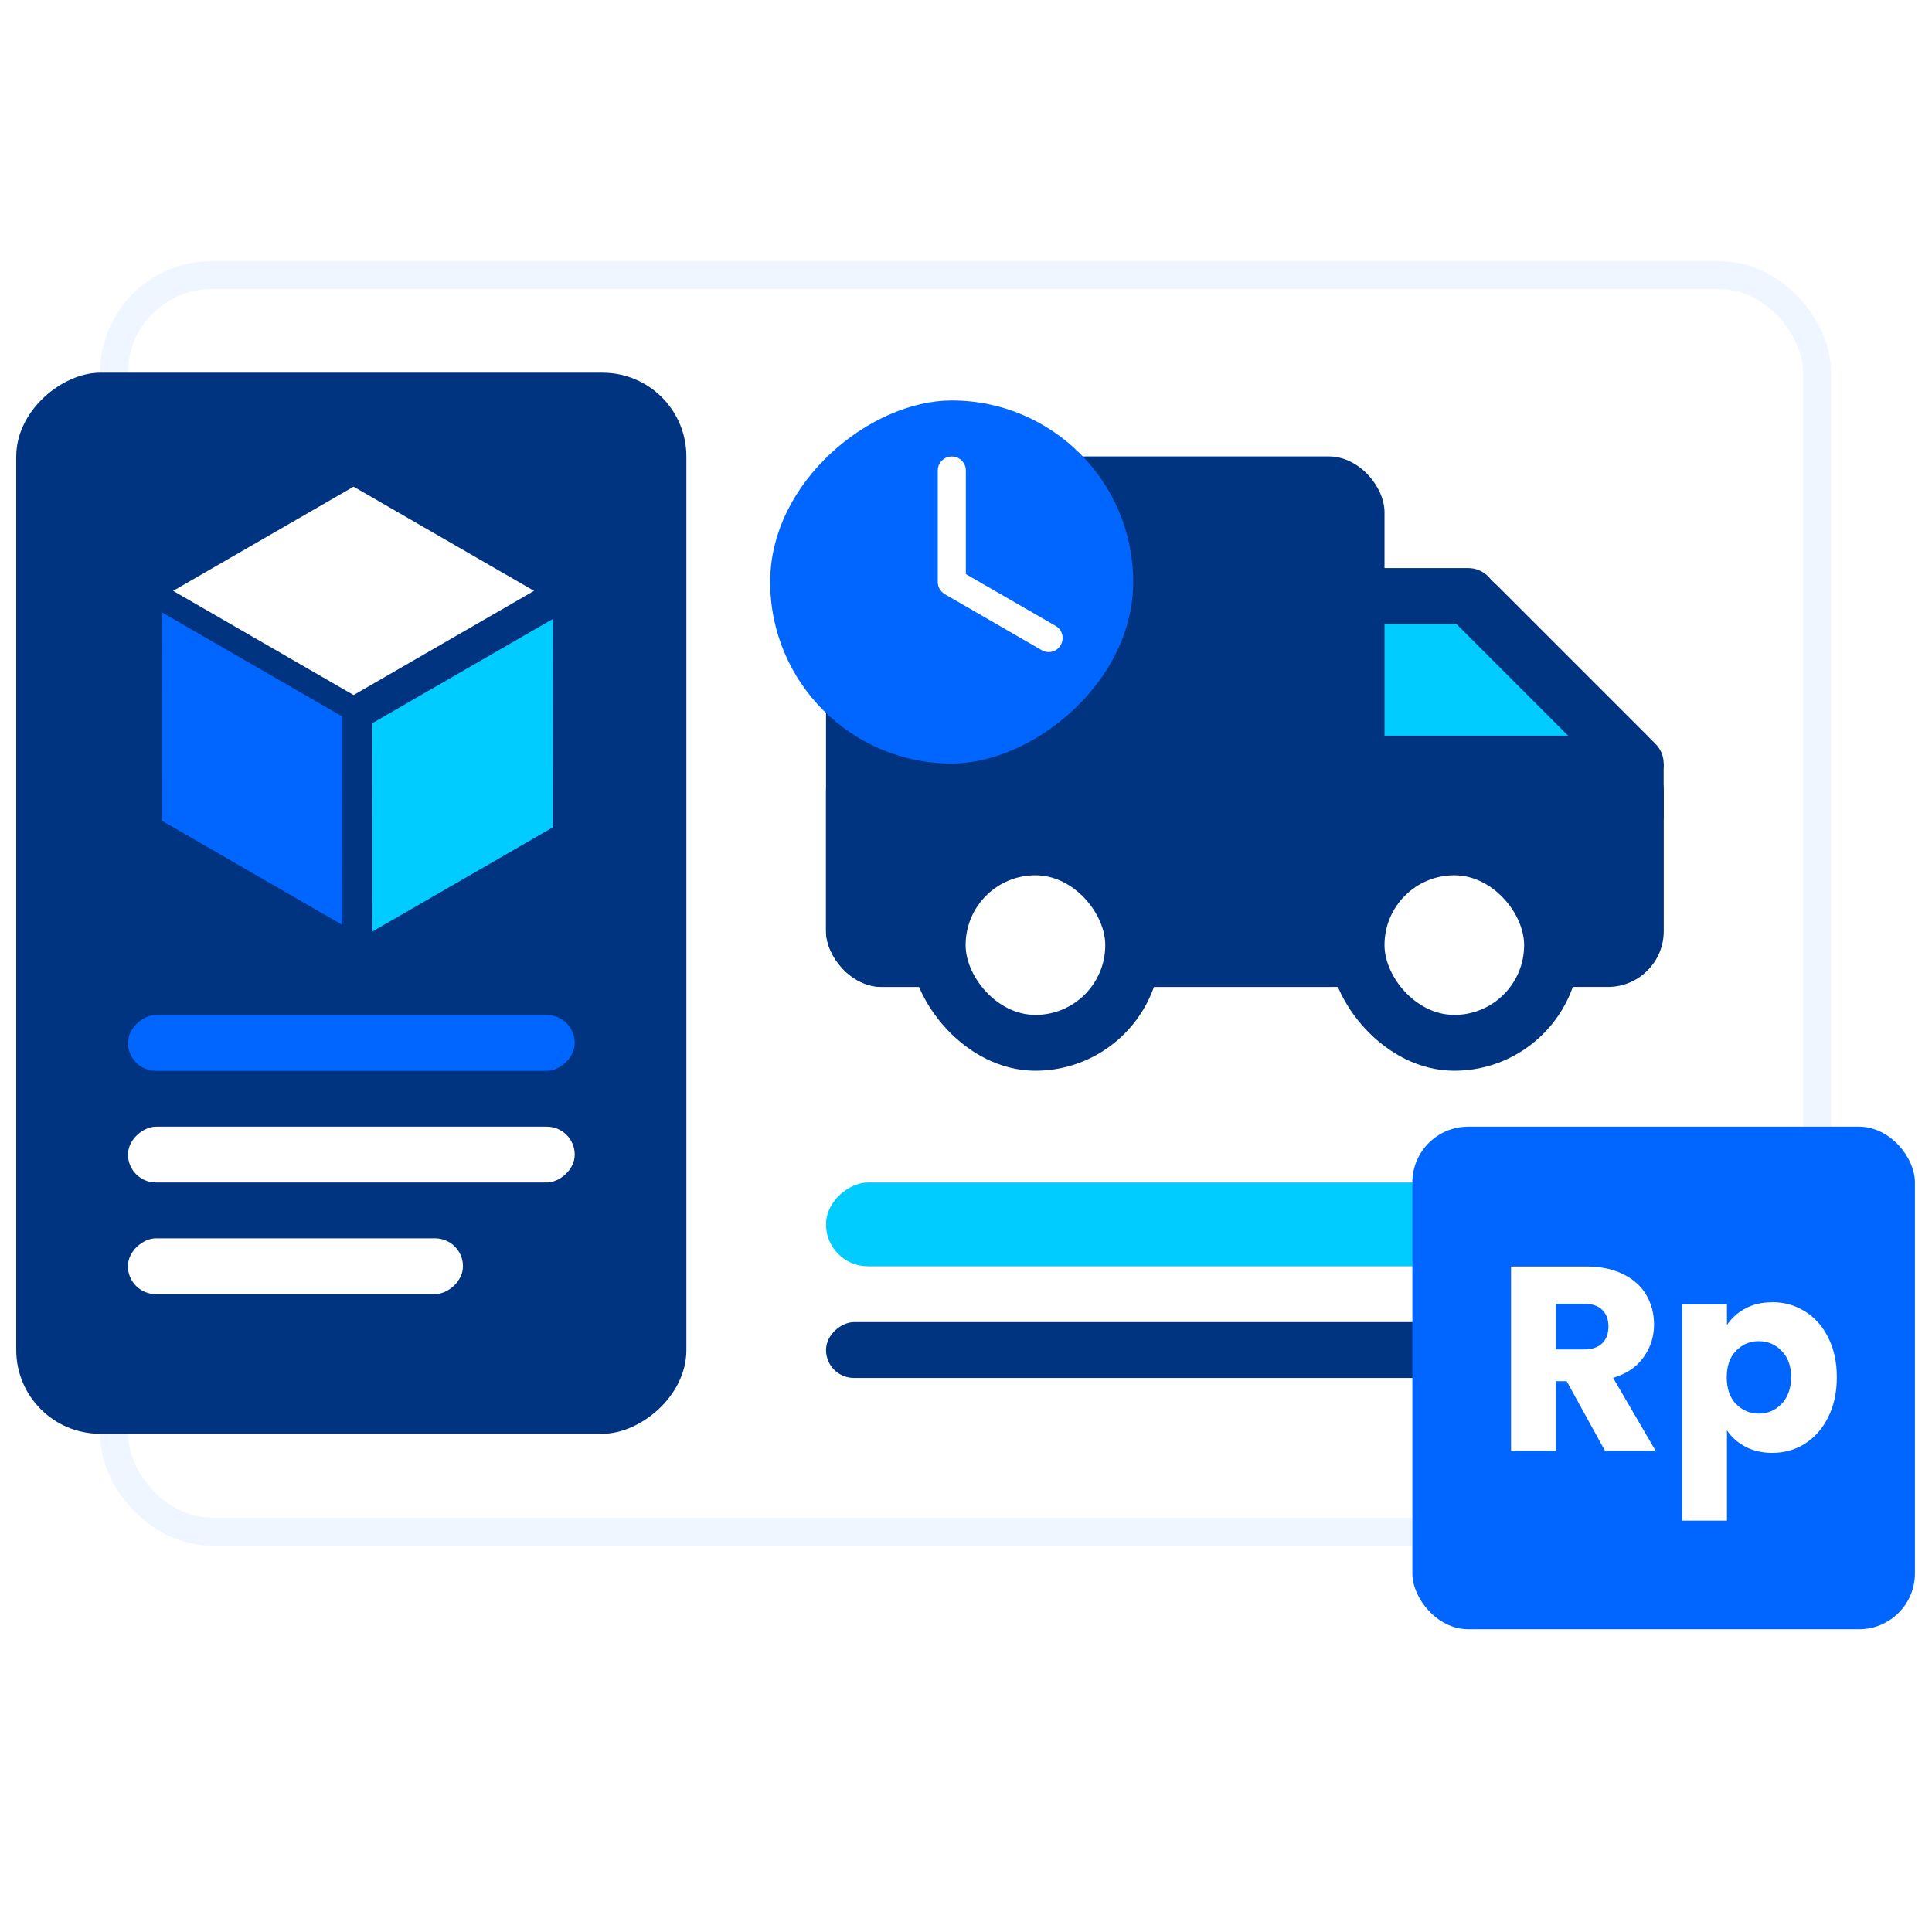
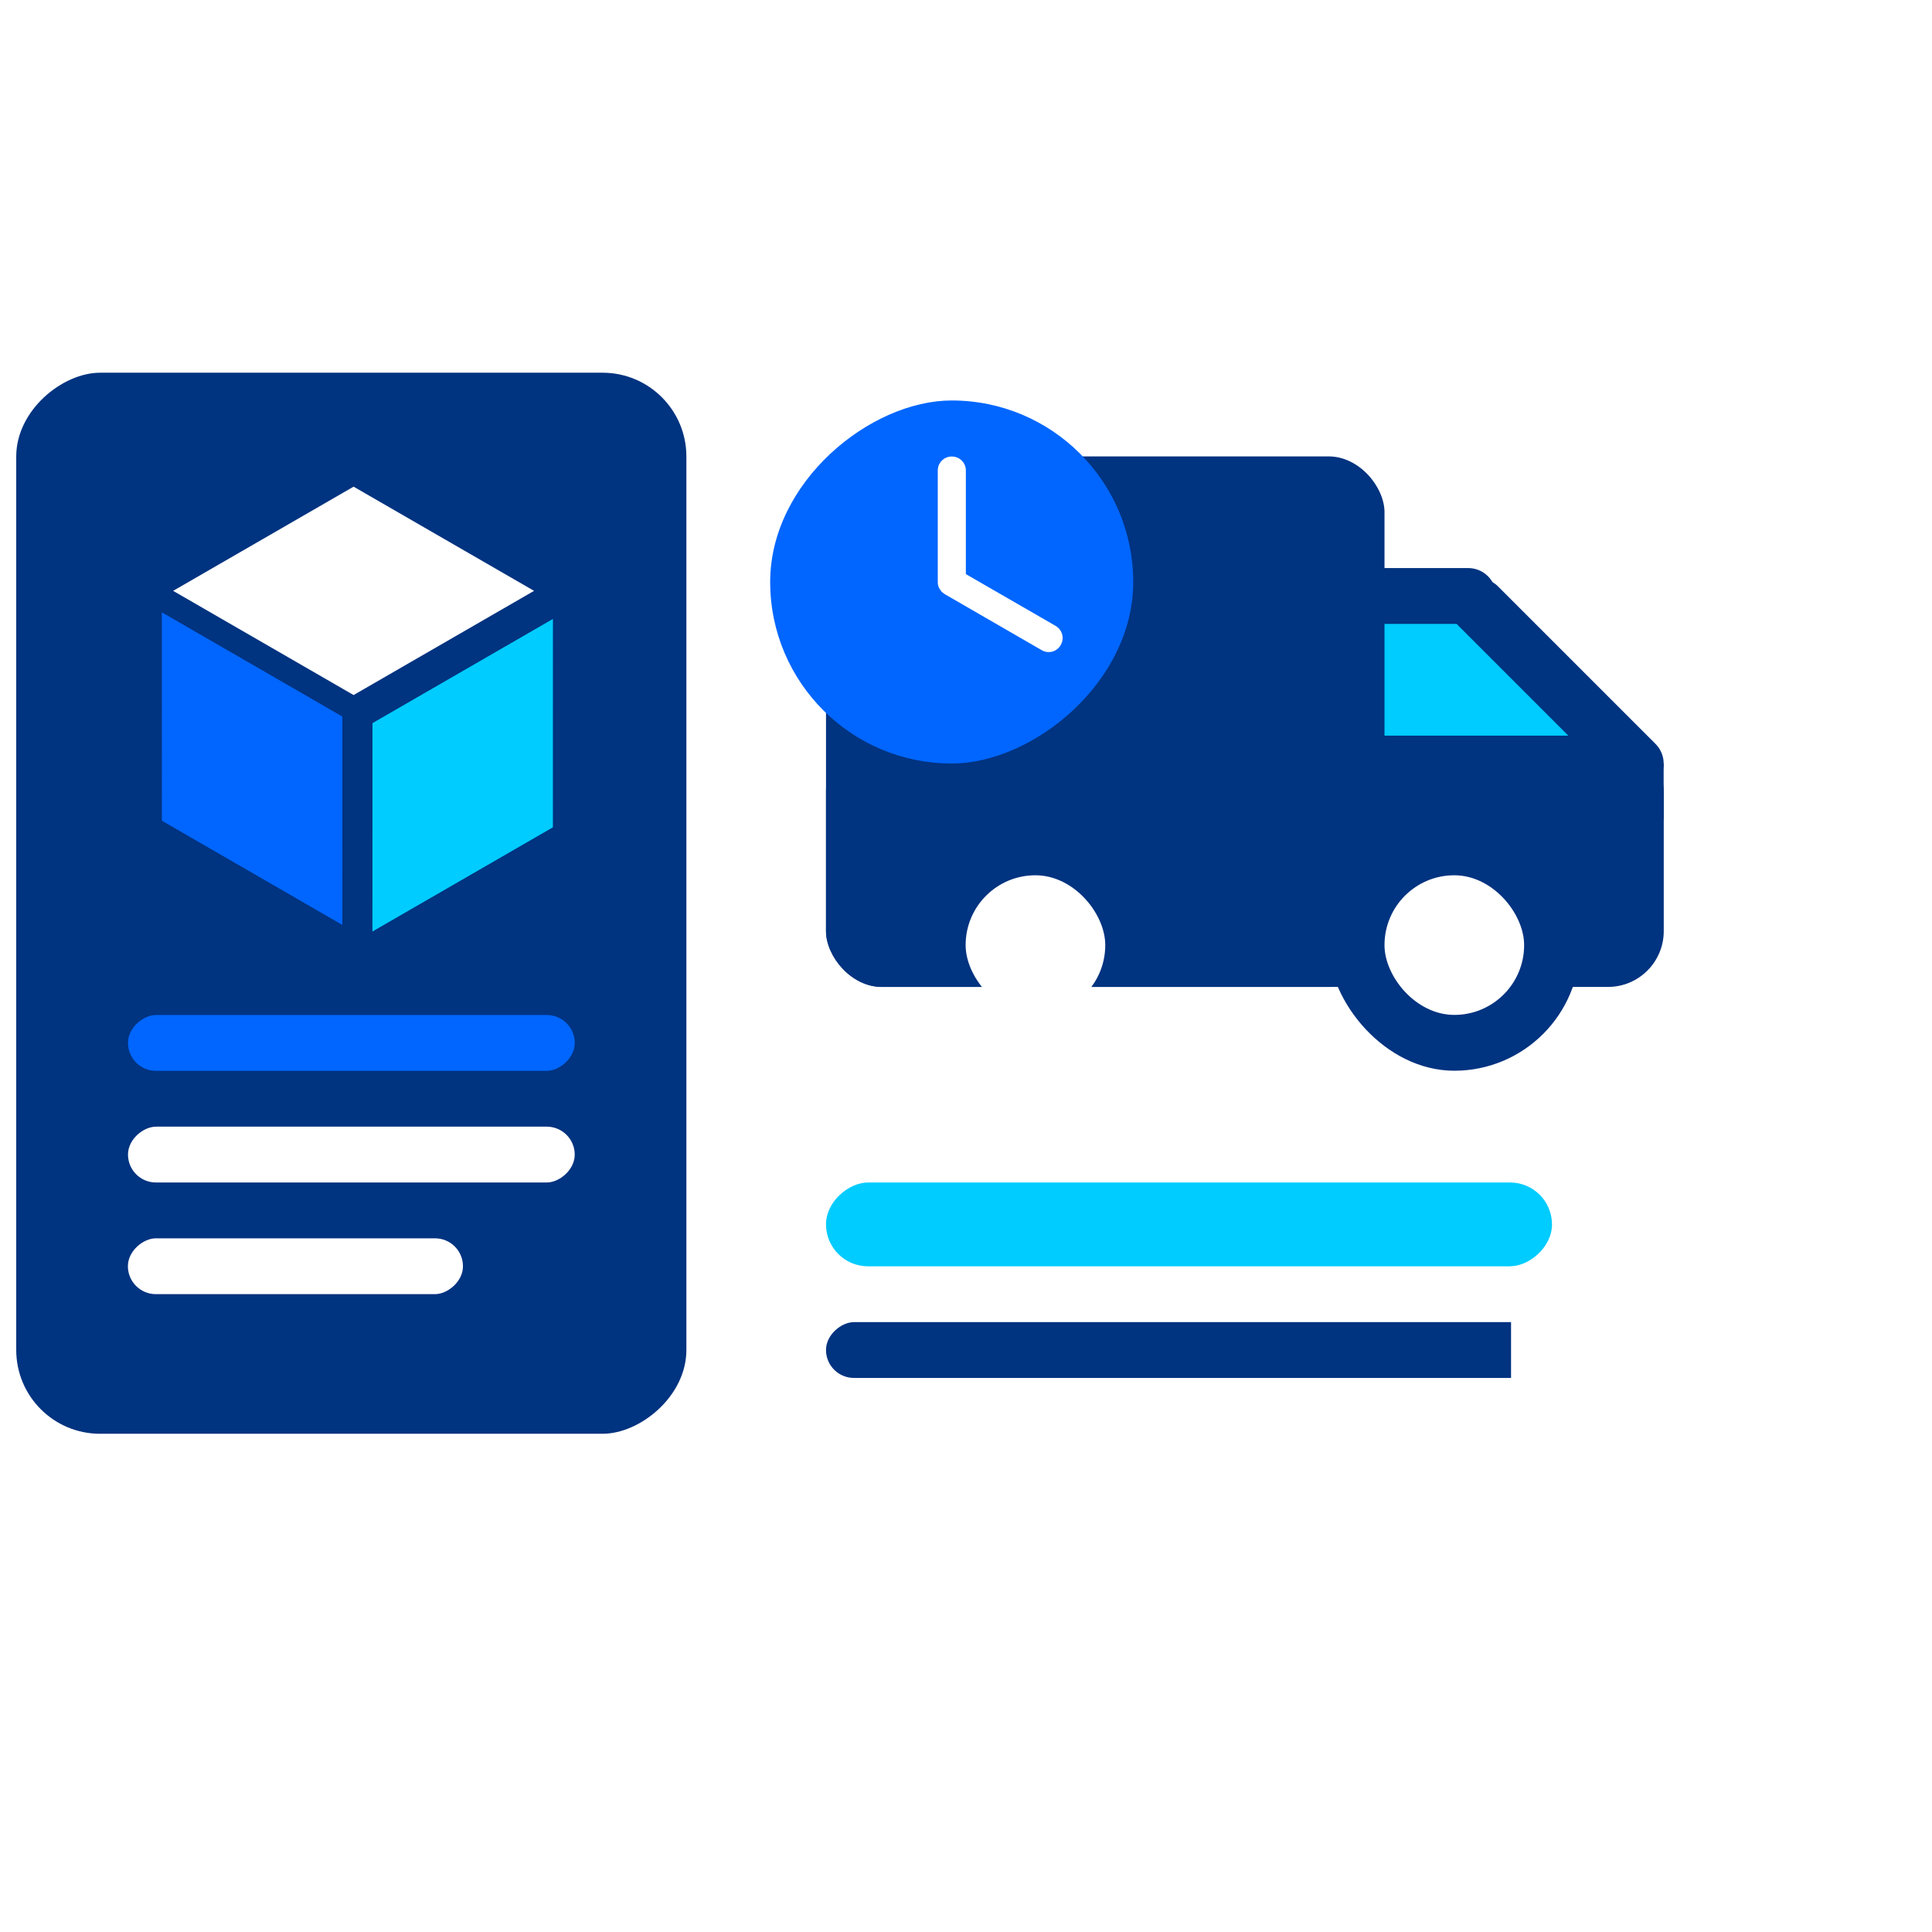
<svg xmlns="http://www.w3.org/2000/svg" xmlns:ns1="http://www.inkscape.org/namespaces/inkscape" xmlns:ns2="http://sodipodi.sourceforge.net/DTD/sodipodi-0.dtd" width="48mm" height="48mm" viewBox="0 0 48 48" version="1.1" id="svg1" ns1:version="1.3.2 (091e20e, 2023-11-25)" ns2:docname="Wholesale-Distribution.svg">
  <ns2:namedview id="namedview1" pagecolor="#ffffff" bordercolor="#000000" borderopacity="0.25" ns1:showpageshadow="2" ns1:pageopacity="0.0" ns1:pagecheckerboard="0" ns1:deskcolor="#d1d1d1" ns1:document-units="mm" ns1:zoom="0.5946522" ns1:cx="176.5738" ns1:cy="-23.543174" ns1:window-width="1312" ns1:window-height="449" ns1:window-x="1673" ns1:window-y="173" ns1:window-maximized="0" ns1:current-layer="layer1" />
  <defs id="defs1">
    <filter ns1:collect="always" style="color-interpolation-filters:sRGB" id="filter304" x="-0.077" y="-0.104" width="1.153" height="1.209">
      <feGaussianBlur ns1:collect="always" stdDeviation="0.396" id="feGaussianBlur304" />
    </filter>
  </defs>
  <g ns1:label="Layer 1" ns1:groupmode="layer" id="layer1">
    <g id="g3" transform="matrix(2.622,0,0,2.622,-311.085,-242.722)">
-       <rect style="opacity:0.24;fill:#0066ff;fill-opacity:1;stroke:#0066ff;stroke-width:0.529;stroke-dasharray:none;filter:url(#filter304)" id="rect298" width="15.875" height="11.642" x="119.856" y="95.31" rx="0.794" ry="0.794" />
      <rect style="fill:#ffffff;fill-opacity:1;stroke:#ff0000;stroke-width:0;stroke-dasharray:none" id="rect215" width="15.875" height="11.642" x="119.856" y="95.31" rx="0.794" ry="0.794" />
      <rect style="fill:#003380;fill-opacity:1;stroke:none;stroke-width:16.971" id="rect178-4-2-4" width="10.054" height="6.35" x="96.103" y="-125.148" transform="rotate(90)" rx="0.794" ry="0.794" />
      <rect style="fill:#0066ff;fill-opacity:1;stroke:none;stroke-width:1.835" id="rect590-4" width="0.529" height="4.233" x="102.189" y="-124.09" transform="rotate(90)" ry="0.265" rx="0.265" />
      <rect style="fill:#ffffff;fill-opacity:1;stroke:none;stroke-width:2.138" id="rect591-4" width="0.529" height="4.233" x="103.247" y="-124.09" transform="rotate(90)" rx="0.265" ry="0.265" />
      <rect style="fill:#ffffff;fill-opacity:1;stroke:none;stroke-width:1.852" id="rect592-4" width="0.529" height="3.175" x="104.305" y="-123.031" transform="rotate(90)" rx="0.265" ry="0.265" />
      <g id="g567" transform="matrix(1.167,0,0,1.167,-34.005,63.482)" style="stroke-width:0.857">
        <rect style="fill:#0066ff;fill-opacity:1;stroke:none;stroke-width:0.244;stroke-linecap:round;stroke-dasharray:none;stroke-opacity:1" id="rect551-8" width="1.692" height="1.692" x="-46.388" y="-154.265" transform="matrix(2.0030765e-4,1,-0.866,-0.5,0,0)" />
        <rect style="fill:#00ccff;fill-opacity:1;stroke:none;stroke-width:0.244;stroke-linecap:round;stroke-dasharray:none;stroke-opacity:1" id="rect552-4" width="1.692" height="1.692" x="108.079" y="154.562" transform="matrix(-2.0030619e-4,1,0.866,-0.5,0,0)" />
        <rect style="fill:#ffffff;fill-opacity:1;stroke:none;stroke-width:0.244;stroke-linecap:round;stroke-dasharray:none;stroke-opacity:1" id="rect553-8" width="1.692" height="1.692" x="-107.75" y="46.61" transform="matrix(-0.866,-0.5,0.866,-0.5,0,0)" />
      </g>
      <g id="g527-6" transform="translate(-193.41,-30.368)">
        <g id="g513-4" transform="translate(-0.794,-49.213)">
          <g id="g512-3">
            <path id="path328-3" style="fill:#00ccff;stroke-width:1.451" d="m 328.178,179.749 v 0 c -0.104,0.104 -2.373,0.104 -2.476,0 l -1.497,-1.497 c -0.104,-0.104 1.998,-0.271 2.102,-0.374 v 0 c 0.104,-0.104 0.271,-0.104 0.374,0 l 1.497,1.497 c 0.104,0.104 0.104,0.271 0,0.374 z" ns2:nodetypes="sssssssss" />
            <rect style="fill:#003380;fill-opacity:1;stroke:none;stroke-width:1.451" id="rect411-3" width="0.529" height="2.646" x="-105.595" y="-359.288" transform="rotate(135)" ry="0.265" rx="0.265" />
            <rect style="fill:#003380;fill-opacity:1;stroke:#ff0000;stroke-width:0;stroke-dasharray:none" id="rect412-8" width="5.292" height="5.027" x="320.675" y="176.477" rx="0.529" ry="0.529" />
            <rect style="fill:#003380;fill-opacity:1;stroke:#ff0000;stroke-width:0;stroke-dasharray:none" id="rect413-6" width="7.938" height="2.381" x="320.675" y="179.123" rx="0.529" ry="0.529" />
            <rect style="fill:#003380;fill-opacity:1;stroke:none;stroke-width:1.451" id="rect414-0" width="0.529" height="2.646" x="177.535" y="-327.025" transform="rotate(90)" ry="0.265" rx="0.265" />
-             <rect style="fill:#003380;fill-opacity:1;stroke:none;stroke-width:1.328" id="rect415-4" width="2.381" height="2.381" x="321.469" y="179.917" rx="1.191" ry="1.191" />
            <rect style="fill:#ffffff;fill-opacity:1;stroke:none;stroke-width:1.328" id="rect418-8" width="1.323" height="1.323" x="321.998" y="180.446" rx="0.661" ry="0.661" />
            <rect style="fill:#003380;fill-opacity:1;stroke:none;stroke-width:1.328" id="rect419-8" width="2.381" height="2.381" x="325.438" y="179.917" rx="1.191" ry="1.191" />
            <rect style="fill:#ffffff;fill-opacity:1;stroke:none;stroke-width:1.328" id="rect422-8" width="1.323" height="1.323" x="325.967" y="180.446" rx="0.661" ry="0.661" />
-             <rect style="fill:#003380;fill-opacity:1;stroke:none;stroke-width:1.451" id="rect423-9" width="0.529" height="2.646" x="-105.594" y="-359.159" transform="rotate(135)" ry="0.265" rx="0.265" />
            <rect style="fill:#003380;fill-opacity:1;stroke:#ff0000;stroke-width:0;stroke-dasharray:none" id="rect497-7" width="0.529" height="0.529" x="328.083" y="179.387" />
          </g>
        </g>
        <g id="g526-7" transform="translate(71.701,21.167)">
          <g id="g525-6" transform="translate(-0.155,3.02)">
            <g id="g524-4">
              <rect style="fill:#0066ff;fill-opacity:1;stroke:none;stroke-width:1.8" id="rect521-3" width="3.44" height="3.44" x="-109.008" y="247.651" transform="rotate(-90,-1.433,-1.588)" rx="1.852" ry="1.852" />
              <path id="path524-0" style="fill:#ffffff;fill-opacity:1;stroke:#ff0000;stroke-width:0;stroke-dasharray:none" d="m 103.078,-249.526 c 0,0.073 0.059,0.132 0.132,0.132 h 1.055 0.004 c 0.004,0 0.009,-7e-5 0.013,-5.2e-4 0.004,-4.3e-4 0.008,-10e-4 0.012,-0.002 7.1e-4,-1.4e-4 10e-4,-3.6e-4 0.002,-5.1e-4 0.003,-6.7e-4 0.006,-10e-4 0.009,-0.002 0.002,-6.1e-4 0.004,-0.001 0.006,-0.002 0.002,-5.2e-4 0.003,-9.7e-4 0.005,-0.002 0.001,-4.6e-4 0.002,-10e-4 0.004,-0.002 0.002,-9.1e-4 0.004,-0.002 0.006,-0.003 0.003,-0.001 0.006,-0.003 0.008,-0.005 0.002,-0.001 0.004,-0.002 0.006,-0.004 6.4e-4,-4.1e-4 0.001,-6e-4 0.002,-0.001 0.002,-0.001 0.004,-0.003 0.006,-0.004 0.003,-0.002 0.006,-0.005 0.009,-0.007 10e-4,-9.9e-4 0.002,-0.002 0.003,-0.003 6.1e-4,-5.9e-4 10e-4,-9.5e-4 0.002,-0.002 0.002,-0.002 0.003,-0.004 0.005,-0.006 0.003,-0.003 0.006,-0.007 0.008,-0.01 10e-4,-0.002 0.002,-0.004 0.004,-0.006 0.001,-0.002 0.003,-0.004 0.004,-0.006 5.8e-4,-0.001 0.001,-0.002 0.002,-0.003 l 0.528,-0.914 c 0.037,-0.064 0.015,-0.144 -0.049,-0.18 -0.064,-0.037 -0.144,-0.015 -0.181,0.048 l -0.491,0.851 h -0.982 c -0.073,0 -0.132,0.059 -0.132,0.132 z" transform="rotate(90)" />
            </g>
          </g>
        </g>
      </g>
      <rect style="fill:#00ccff;fill-opacity:1;stroke:none;stroke-width:1.377" id="rect597-9" width="0.794" height="6.879" x="103.776" y="-133.35" transform="rotate(90)" rx="0.397" ry="0.397" />
      <rect style="fill:#003380;fill-opacity:1;stroke:none;stroke-width:1.377" id="rect600-3" width="0.529" height="6.879" x="105.099" y="-133.35" transform="rotate(90)" rx="0.265" ry="0.265" />
      <g id="g358" transform="translate(-12.7,69.116)">
-         <rect style="fill:#0066ff;fill-opacity:1;stroke:none;stroke-width:1.745" id="rect514-0-2-1-7-4-3" width="4.762" height="4.762" x="144.727" y="34.131" rx="0.529" ry="0.529" />
        <path id="rect110-6-3-2-5" style="fill:#ffffff;fill-opacity:1;stroke:#ff0000;stroke-width:0;stroke-dasharray:none" d="m 145.662,35.456 v 1.746 h 0.425 v -0.659 h 0.102 l 0.363,0.659 h 0.48 l -0.403,-0.691 c 0.128,-0.038 0.224,-0.103 0.288,-0.194 0.066,-0.091 0.1,-0.195 0.1,-0.311 0,-0.103 -0.024,-0.195 -0.072,-0.278 -0.048,-0.084 -0.122,-0.151 -0.22,-0.199 -0.096,-0.048 -0.213,-0.073 -0.351,-0.073 z m 2.474,0.339 c -0.098,0 -0.183,0.02 -0.256,0.06 -0.073,0.04 -0.131,0.092 -0.172,0.156 v -0.196 h -0.425 v 2.049 h 0.425 v -0.856 c 0.041,0.063 0.099,0.115 0.172,0.154 0.074,0.04 0.16,0.06 0.256,0.06 0.114,0 0.218,-0.028 0.311,-0.087 0.093,-0.06 0.167,-0.143 0.22,-0.251 0.055,-0.109 0.082,-0.236 0.082,-0.379 0,-0.143 -0.027,-0.268 -0.082,-0.376 -0.053,-0.108 -0.127,-0.19 -0.22,-0.248 -0.093,-0.058 -0.196,-0.087 -0.311,-0.087 z m -2.049,0.014 h 0.264 c 0.078,0 0.136,0.019 0.174,0.057 0.04,0.038 0.06,0.091 0.06,0.157 0,0.07 -0.02,0.123 -0.06,0.161 -0.038,0.038 -0.096,0.058 -0.174,0.058 h -0.264 z m 1.907,0.355 c 0.005,-2.34e-4 0.011,0 0.016,0 0.086,0 0.158,0.031 0.216,0.092 0.06,0.06 0.09,0.142 0.09,0.248 0,0.106 -0.031,0.191 -0.09,0.254 -0.06,0.061 -0.131,0.092 -0.216,0.092 -0.085,0 -0.157,-0.031 -0.217,-0.092 -0.058,-0.061 -0.087,-0.145 -0.087,-0.251 0,-0.106 0.028,-0.19 0.087,-0.251 0.056,-0.057 0.123,-0.089 0.201,-0.092 z" />
      </g>
    </g>
  </g>
</svg>